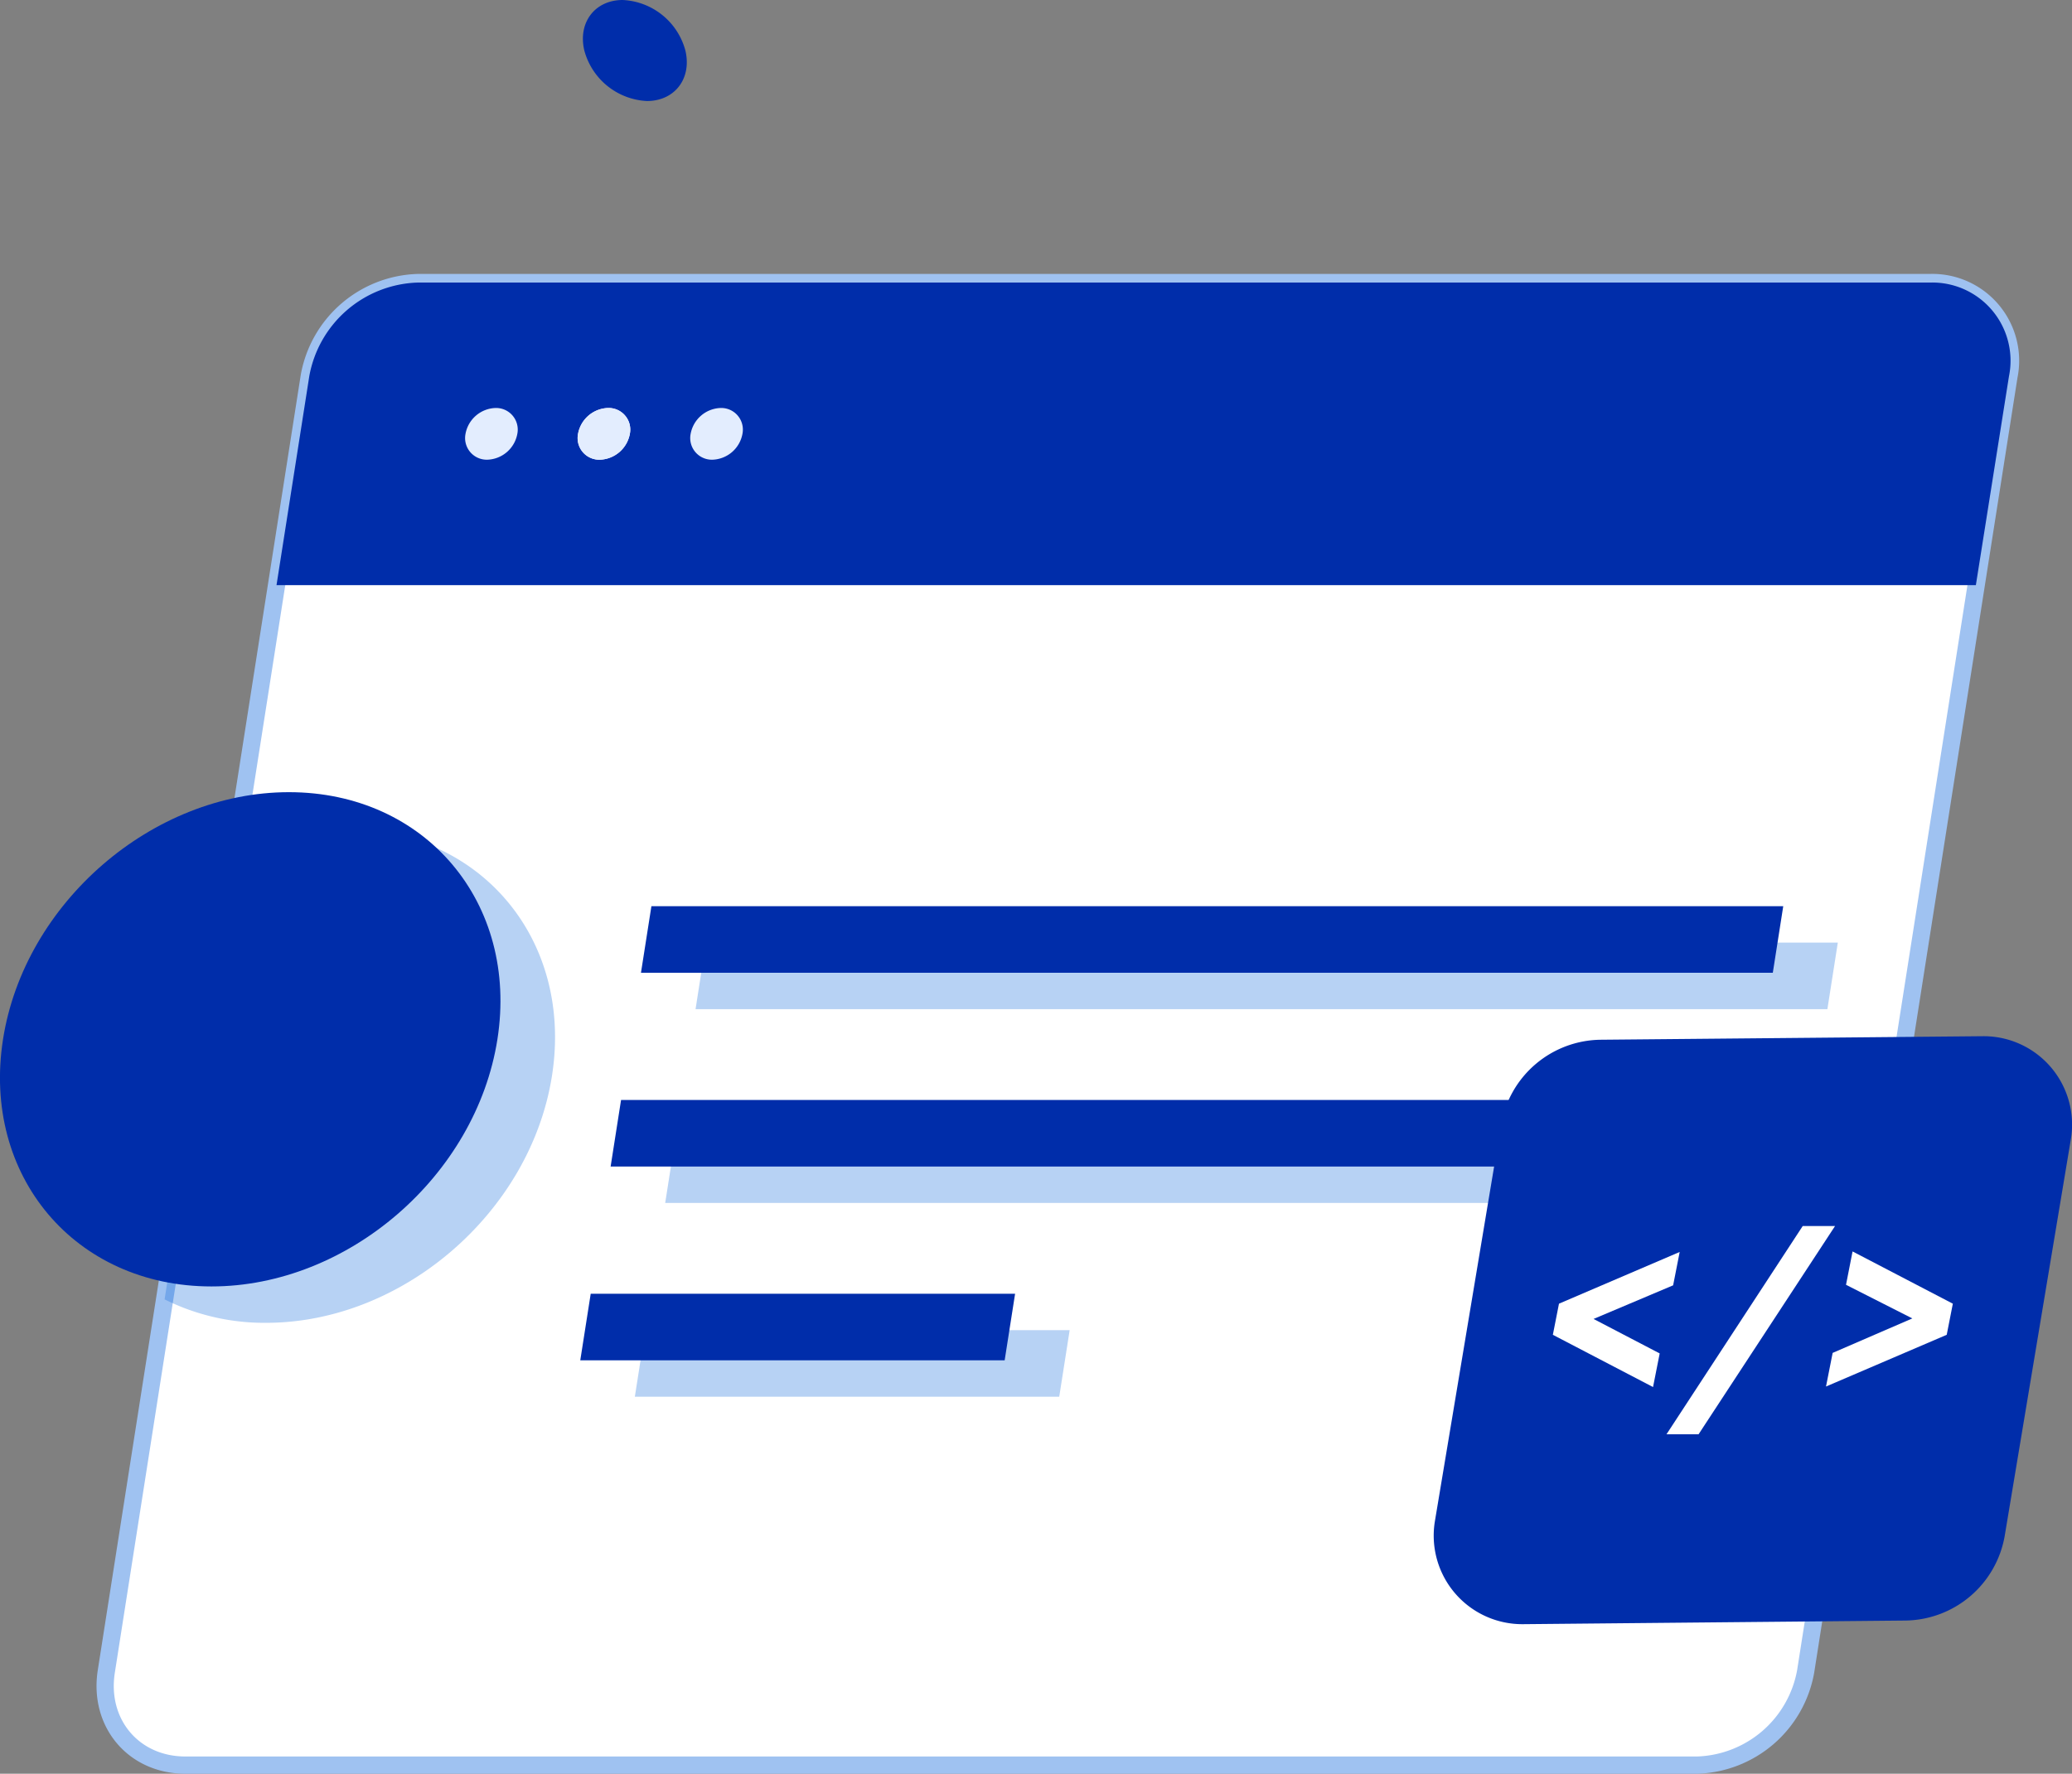
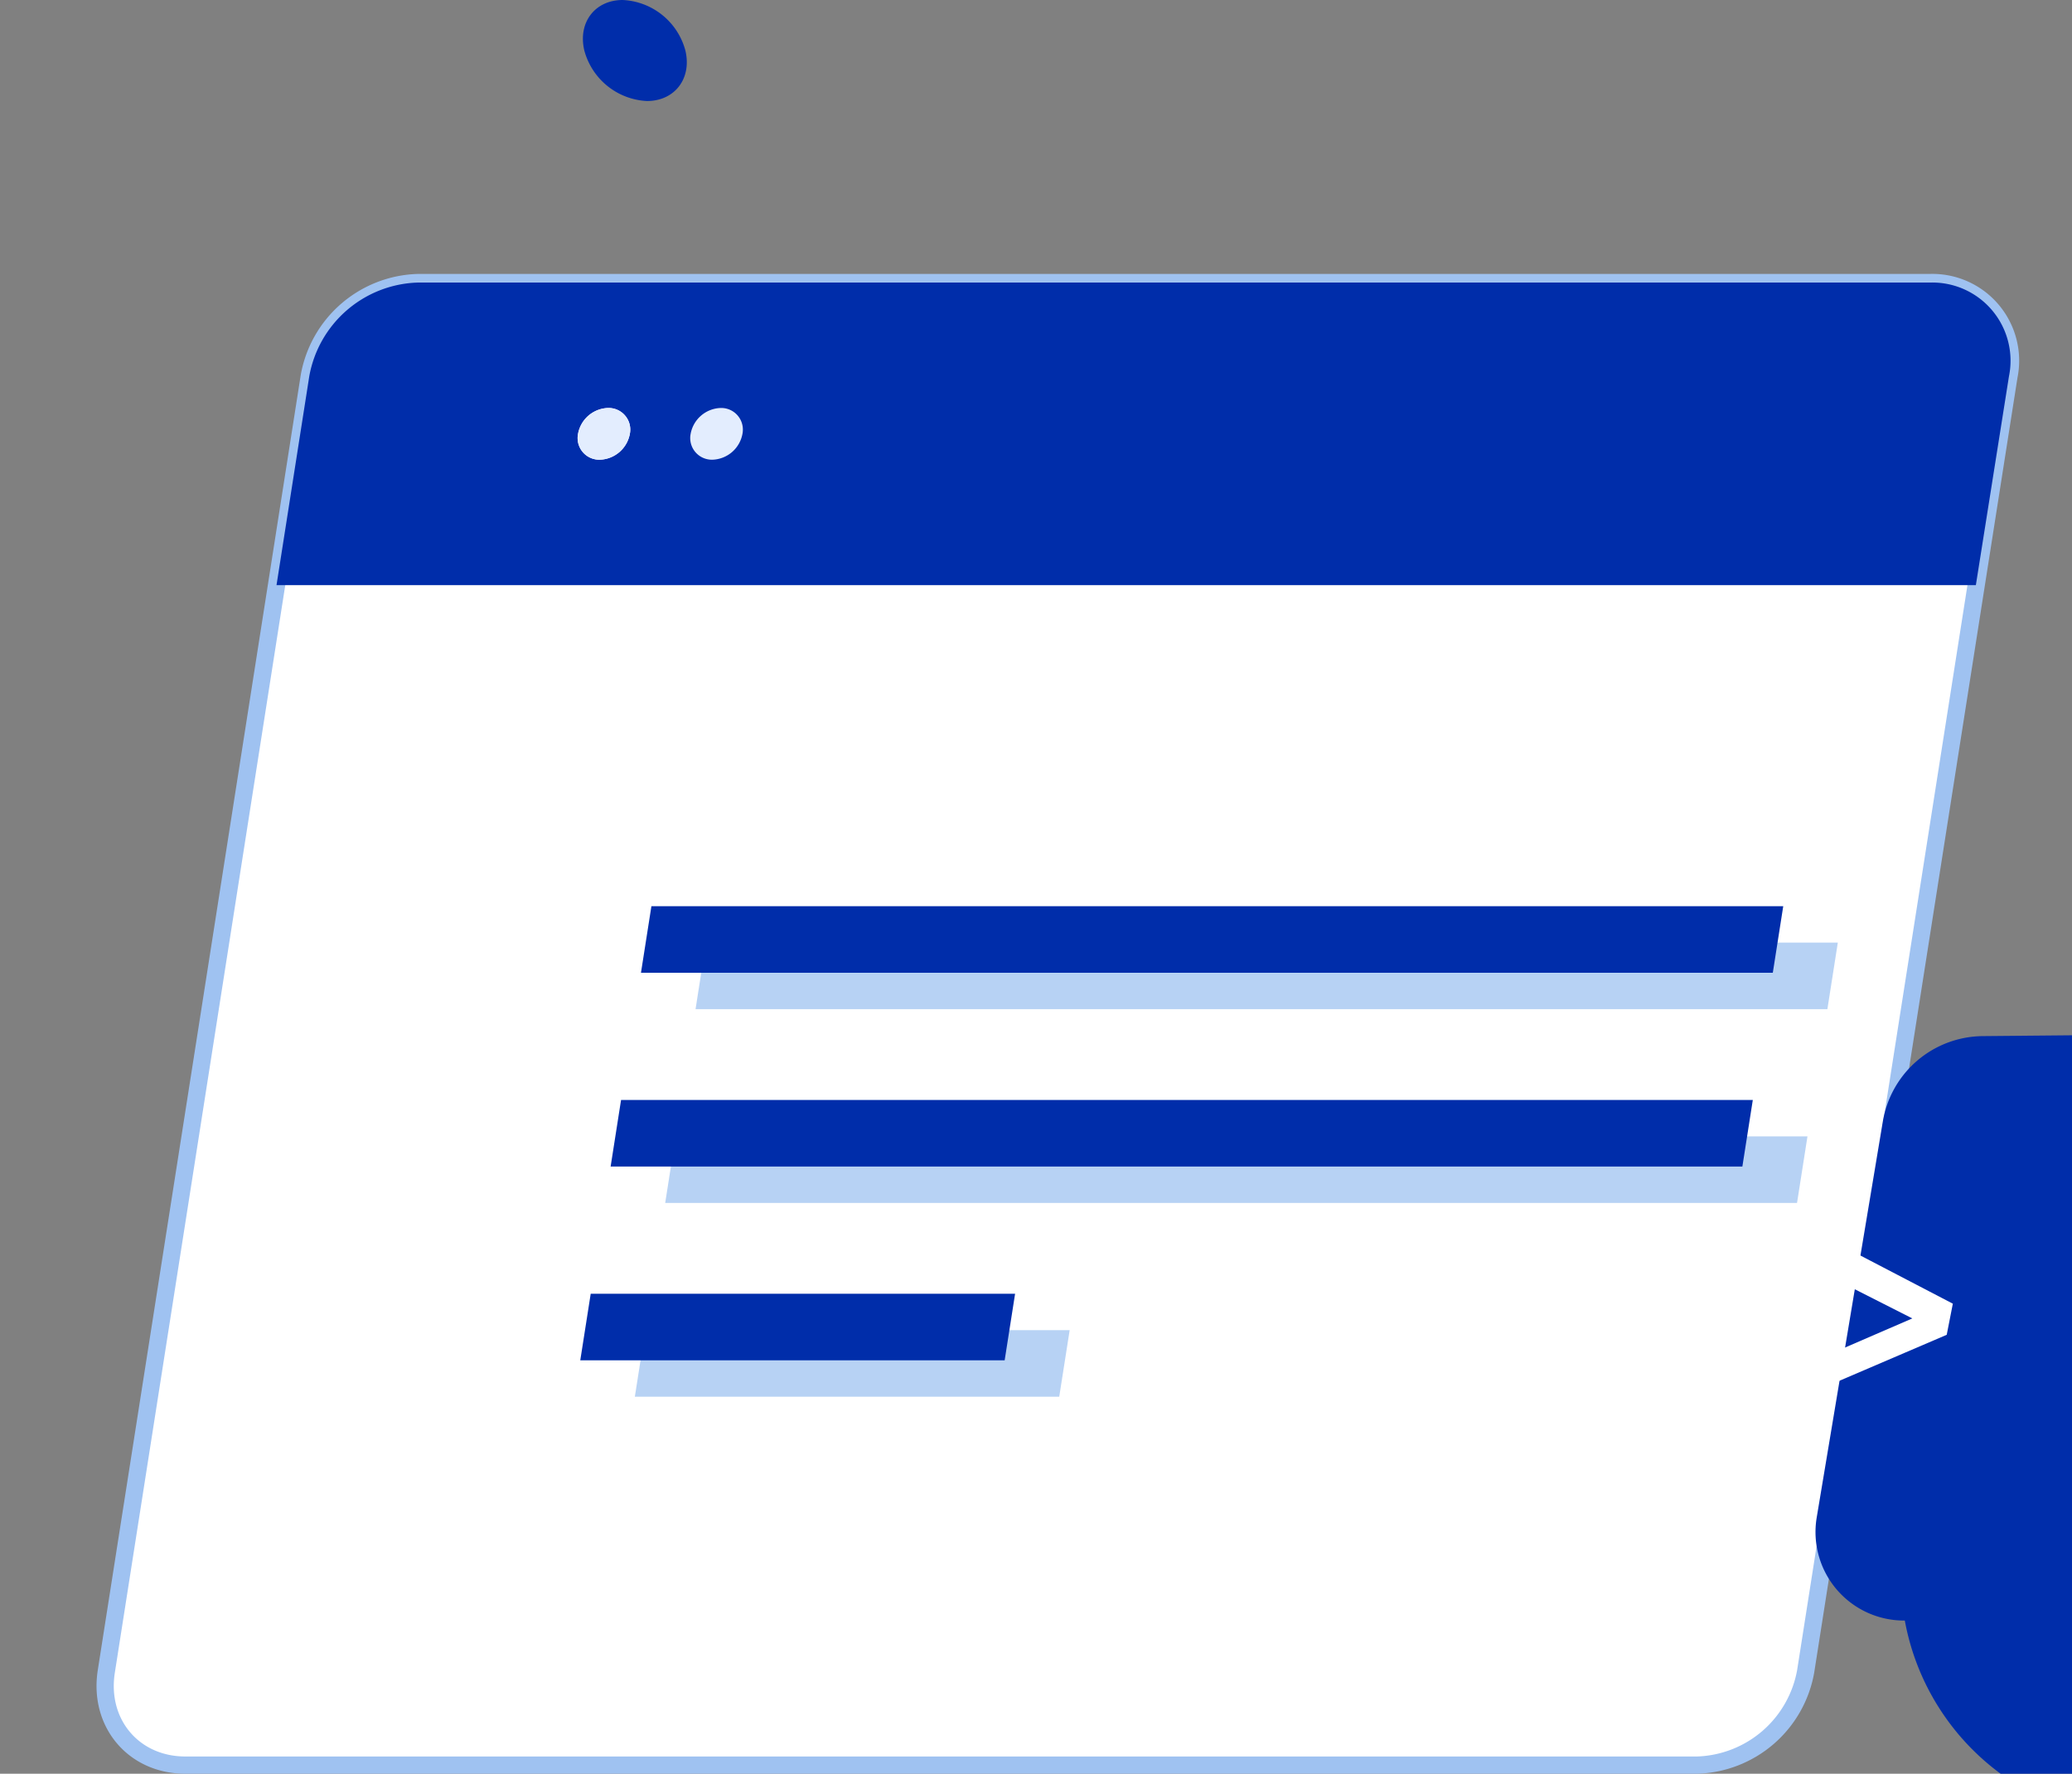
<svg xmlns="http://www.w3.org/2000/svg" viewBox="0 0 240.31 205.77">
  <rect x="0" y="0" width="240.31" height="205.77" fill="#808080" stroke="none" />
  <defs>
    <style>.cls-1,.cls-4{fill:#fff;}.cls-1{stroke:#9fc2f1;stroke-miterlimit:10;stroke-width:2px;}.cls-2{fill:#002daa;}.cls-3{fill:#e3edfe;}.cls-5{fill:#1067db;opacity:0.3;}</style>
  </defs>
  <g id="Layer_2" data-name="Layer 2">
    <g id="Isolation_Mode" data-name="Isolation Mode">
      <path class="cls-1" d="M196.84,204.77H21.5c-6,0-10.11-4.87-9.17-10.87L35.87,43.65A13.2,13.2,0,0,1,48.44,32.78H223.79A9.07,9.07,0,0,1,233,43.65L209.42,193.9A13.2,13.2,0,0,1,196.84,204.77Z" />
      <path class="cls-2" d="M229.16,67.88,233,43.65a9.07,9.07,0,0,0-9.17-10.87H48.44A13.2,13.2,0,0,0,35.87,43.65l-3.8,24.23Z" />
-       <path class="cls-3" d="M60,50.33a3.66,3.66,0,0,1-3.48,3,2.51,2.51,0,0,1-2.53-3,3.66,3.66,0,0,1,3.48-3A2.51,2.51,0,0,1,60,50.33Z" />
      <path class="cls-4" d="M73.05,50.33a3.66,3.66,0,0,1-3.48,3,2.51,2.51,0,0,1-2.53-3,3.66,3.66,0,0,1,3.48-3A2.51,2.51,0,0,1,73.05,50.33Z" />
      <path class="cls-3" d="M73.05,50.33a3.66,3.66,0,0,1-3.48,3,2.51,2.51,0,0,1-2.53-3,3.66,3.66,0,0,1,3.48-3A2.51,2.51,0,0,1,73.05,50.33Z" />
      <path class="cls-3" d="M86.11,50.33a3.66,3.66,0,0,1-3.48,3,2.51,2.51,0,0,1-2.53-3,3.66,3.66,0,0,1,3.48-3A2.51,2.51,0,0,1,86.11,50.33Z" />
-       <path class="cls-5" d="M27.22,98.85l-8.13,51.89a25.87,25.87,0,0,0,11.77,2.72c15.84,0,30.68-12.83,33.16-28.67S55.68,96.13,39.85,96.13A31.37,31.37,0,0,0,27.22,98.85Z" />
      <polygon class="cls-5" points="211.94 117.07 213.15 109.35 81.88 109.35 80.67 117.07 211.94 117.07" />
      <polygon class="cls-5" points="209.63 131.83 78.36 131.83 77.15 139.55 208.42 139.55 209.63 131.83" />
      <polygon class="cls-5" points="73.63 162.03 122.85 162.03 124.06 154.31 74.84 154.31 73.63 162.03" />
-       <path class="cls-2" d="M57.69,120.57c-2.48,15.83-17.33,28.67-33.16,28.67S-2.13,136.4.35,120.57,17.68,91.9,33.51,91.9,60.17,104.74,57.69,120.57Z" />
      <polygon class="cls-2" points="205.61 112.85 74.34 112.85 75.55 105.13 206.82 105.13 205.61 112.85" />
      <polygon class="cls-2" points="202.08 135.33 70.82 135.33 72.03 127.61 203.29 127.61 202.08 135.33" />
      <polygon class="cls-2" points="116.52 157.81 67.3 157.81 68.51 150.09 117.73 150.09 116.52 157.81" />
      <path class="cls-2" d="M72.22,0a7.91,7.91,0,0,1,7.27,5.86c.77,3.23-1.22,5.86-4.46,5.86a7.92,7.92,0,0,1-7.26-5.86C67,2.62,69,0,72.22,0Z" />
-       <path class="cls-2" d="M220.92,188l-44.28.42a10.27,10.27,0,0,1-10.22-11.95l7.67-45.95a11.86,11.86,0,0,1,11.57-9.9l44.29-.41a10.26,10.26,0,0,1,10.22,12l-7.67,46A11.85,11.85,0,0,1,220.92,188Z" />
+       <path class="cls-2" d="M220.92,188a10.27,10.27,0,0,1-10.22-11.95l7.67-45.95a11.86,11.86,0,0,1,11.57-9.9l44.29-.41a10.26,10.26,0,0,1,10.22,12l-7.67,46A11.85,11.85,0,0,1,220.92,188Z" />
      <path class="cls-4" d="M180.1,154.85l.71-3.61,14-6-.76,3.87-9.23,3.9,7.67,4-.77,3.9Z" />
      <path class="cls-4" d="M209.08,142.23h3.75L197,166.39h-3.72Z" />
      <path class="cls-4" d="M226.49,151.24l-.71,3.61-14,6,.77-3.9,9.24-4-7.69-3.9.76-3.87Z" />
    </g>
  </g>
</svg>